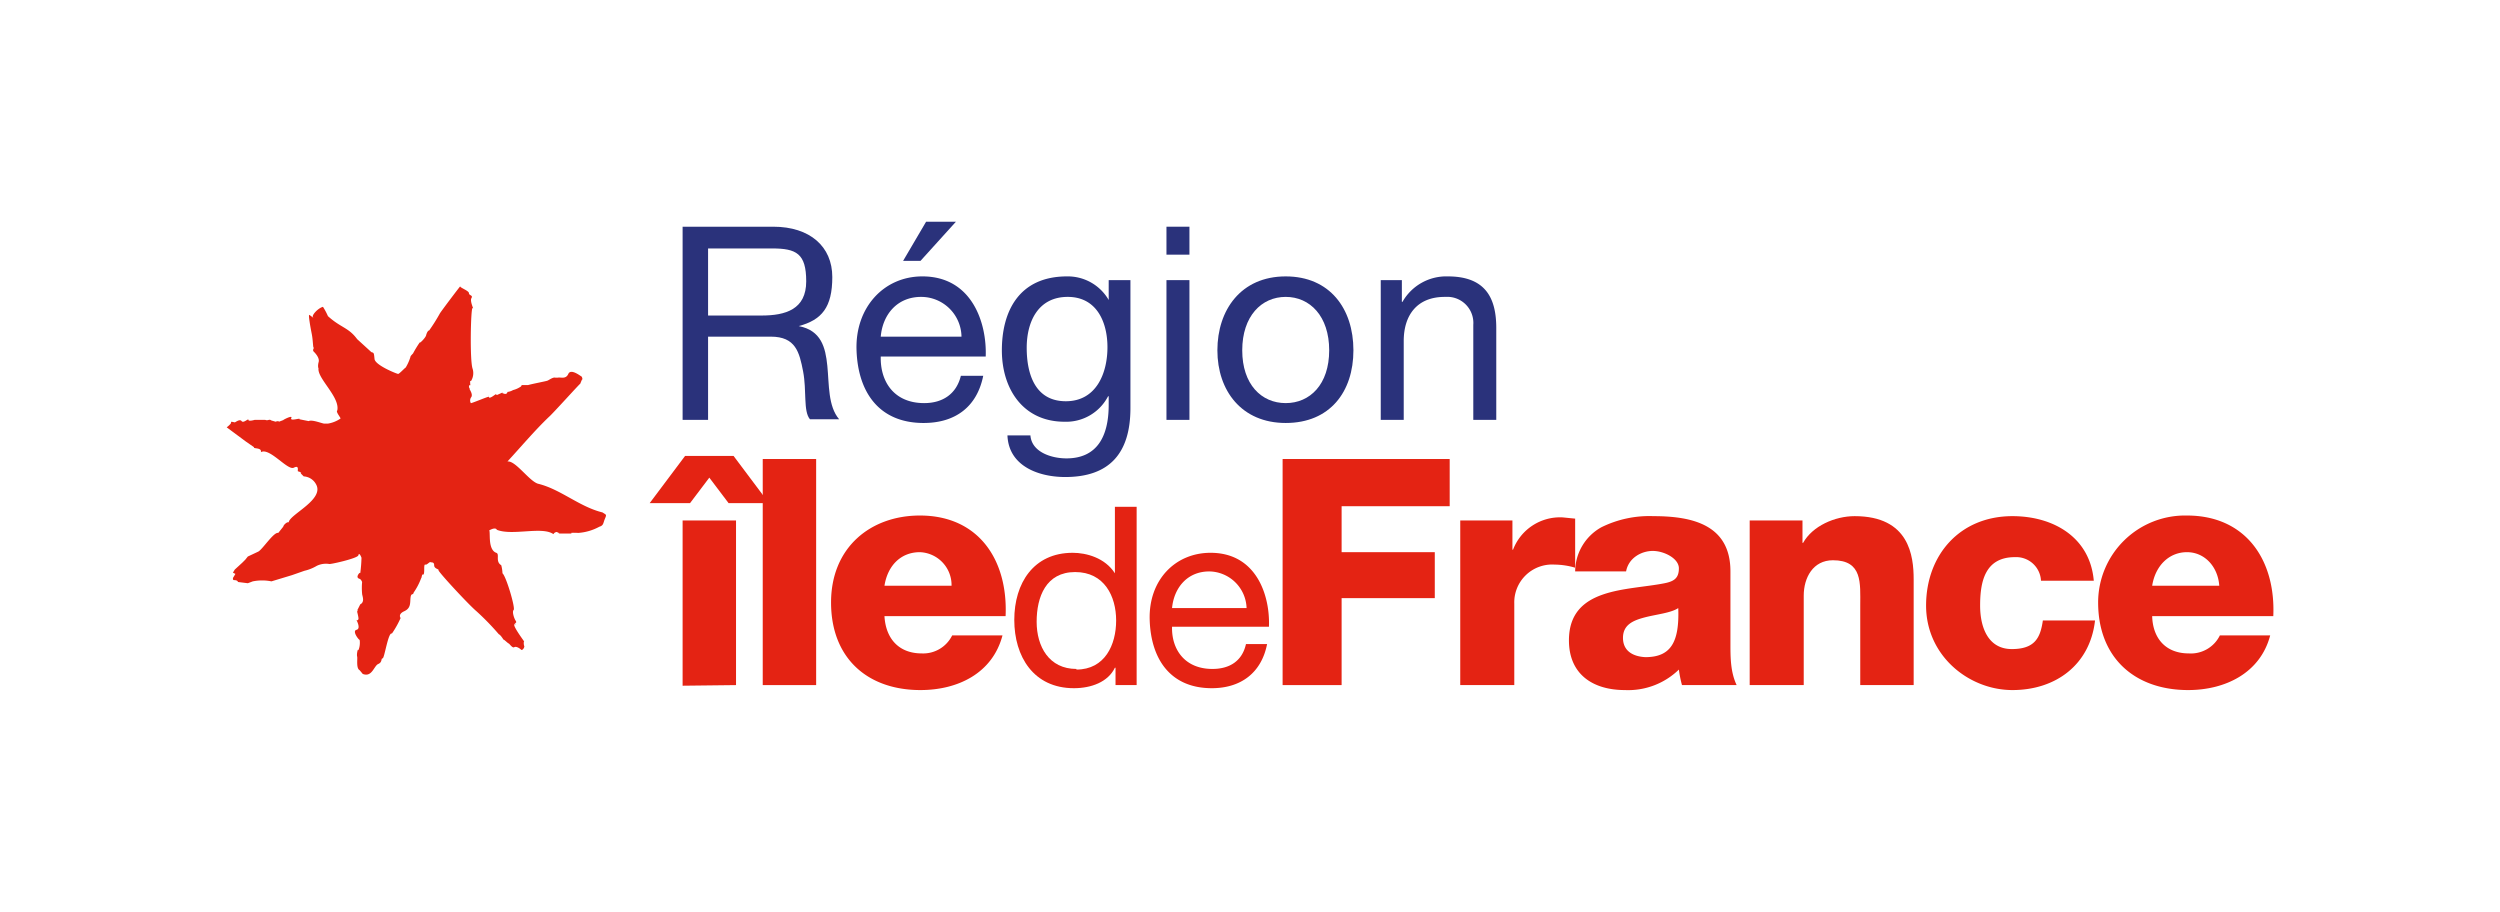
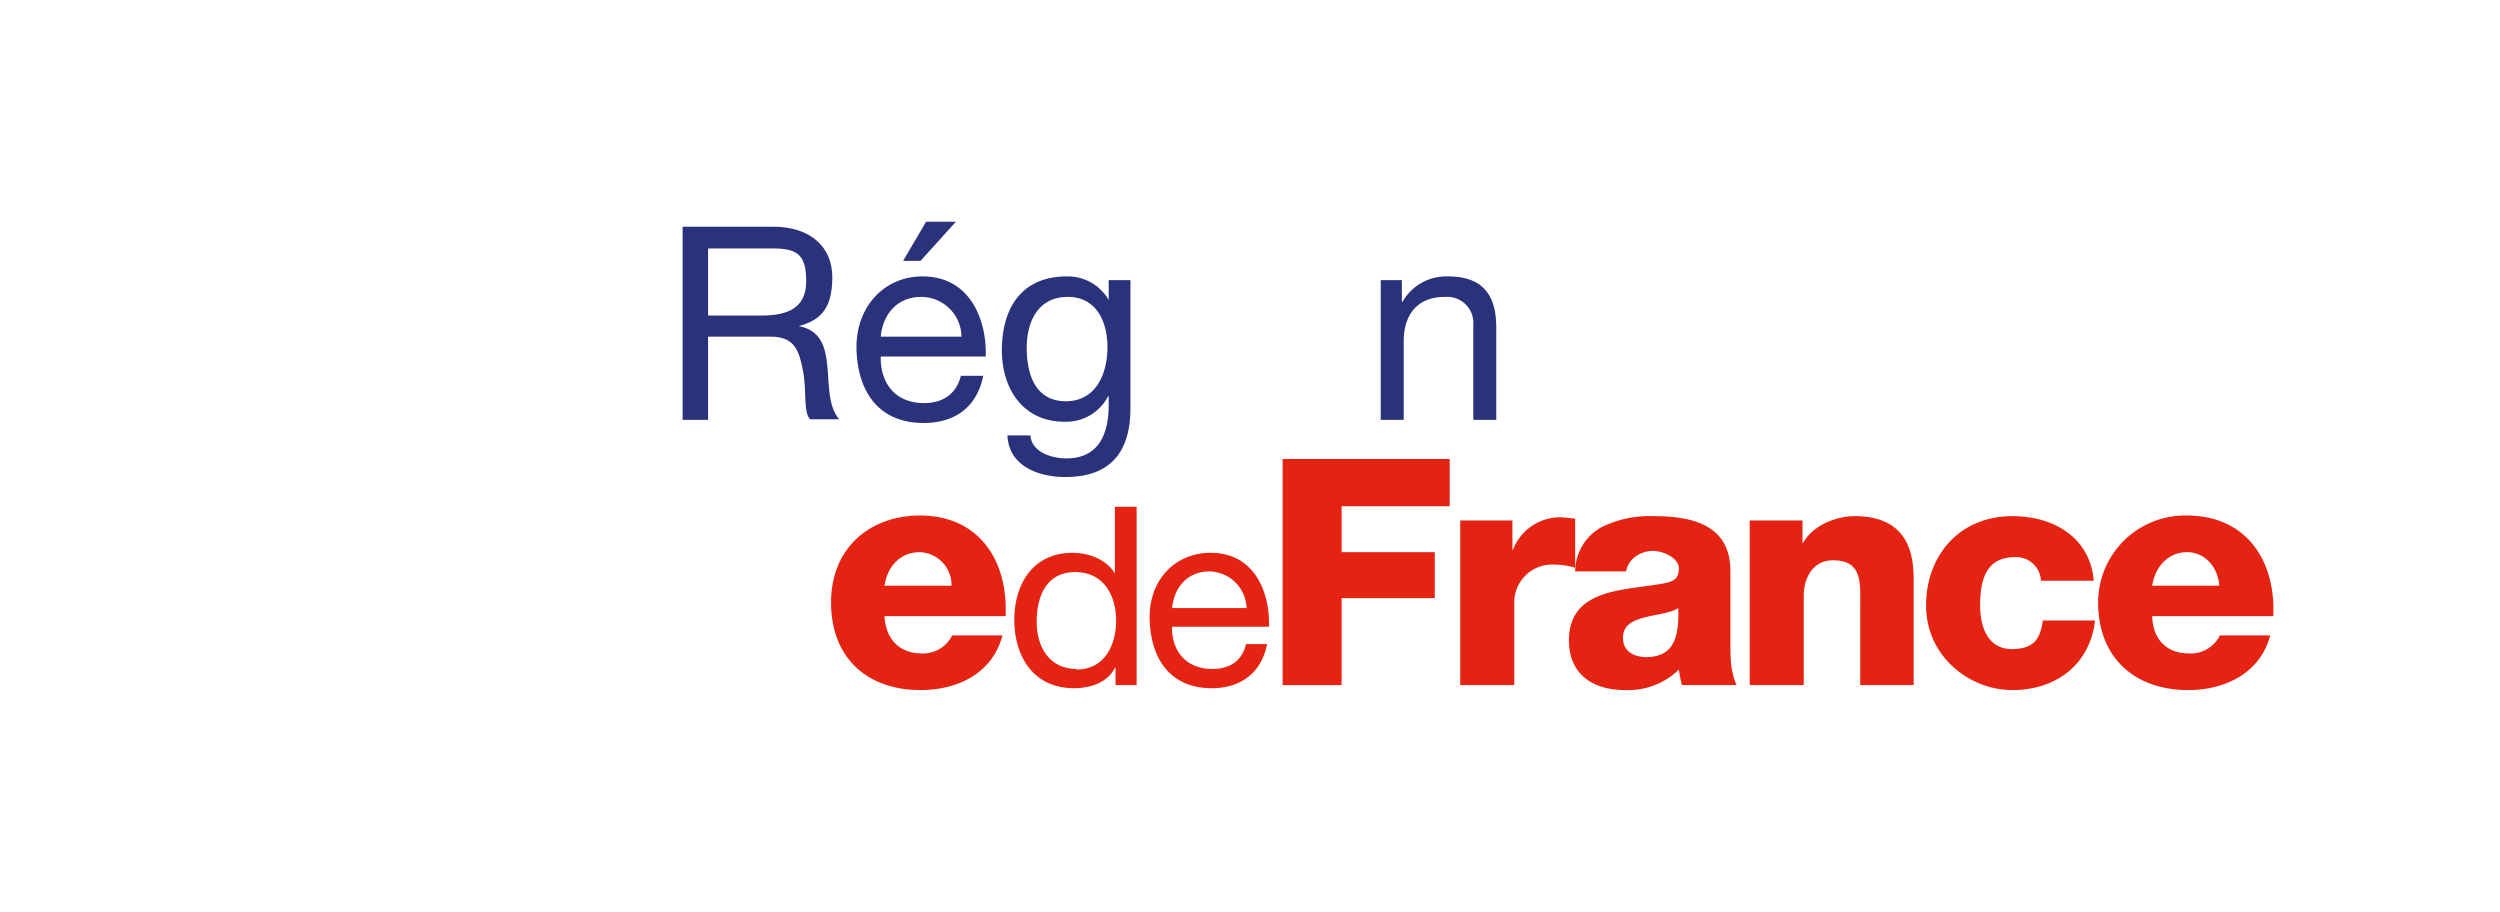
<svg xmlns="http://www.w3.org/2000/svg" id="a29061f4-a662-4587-bfc0-722a72eec58d" data-name="Calque 1" viewBox="0 0 402.5 146.8">
  <rect width="402.5" height="146.79" fill="none" />
-   <path d="M111.1,81h-6.5l5.7-7.6h7.8l5.7,7.6h-6.5l-3.1-4.1L111.1,81m-1.2,29.4V83.8h8.6v26.5Z" fill="#e42313" />
-   <polygon points="122.8 73.9 131.4 73.9 131.4 110.3 122.8 110.3 122.8 73.9" fill="#e42313" />
  <path d="M142.4,99.2c.2,3.6,2.3,6,6,6a5.2,5.2,0,0,0,4.9-2.9h8.1c-1.6,6.1-7.2,8.8-13.2,8.8-8.6,0-14.4-5.2-14.4-14.1s6.4-14,14.3-14c9.5,0,14.2,7.2,13.8,16.2H142.4m10.8-4.9a5.3,5.3,0,0,0-5.1-5.4c-3.1,0-5.2,2.2-5.7,5.4Z" fill="#e42313" />
  <path d="M183,110.3h-3.4v-2.8h-.1c-1.1,2.3-3.8,3.3-6.6,3.3-6.5,0-9.6-5.1-9.6-11S166.4,89,172.7,89c2.2,0,5.2.8,6.8,3.3h0V81.6H183v28.7m-9.7-2.5c4.6,0,6.4-4,6.4-7.9s-1.9-7.8-6.6-7.8-6.2,4-6.2,8,2,7.6,6.4,7.6Z" fill="#e42313" />
  <path d="M204,103.7c-.9,4.6-4.2,7.1-8.9,7.1-6.6,0-9.8-4.6-10-11S189.2,89,194.9,89c7.4,0,9.6,6.9,9.4,11.9H188.7c-.1,3.6,2,6.8,6.5,6.8,2.8,0,4.8-1.3,5.4-4H204m-3.3-5.8a6.1,6.1,0,0,0-6-5.9c-3.6,0-5.7,2.7-6,5.9Z" fill="#e42313" />
  <polygon points="206.5 73.9 233.4 73.9 233.4 81.5 216 81.5 216 88.9 231 88.9 231 96.3 216 96.3 216 110.3 206.5 110.3 206.5 73.9" fill="#e42313" />
  <path d="M235.1,83.8h8.4v4.7h.1a8.1,8.1,0,0,1,8-5.2l2,.2v7.9a12,12,0,0,0-3.3-.5,6.1,6.1,0,0,0-6.5,6.3v13.1h-8.7V83.8Z" fill="#e42313" />
  <path d="M253.6,92a8.2,8.2,0,0,1,4.2-7.1,17.4,17.4,0,0,1,8.4-1.8c6.3,0,12.4,1.4,12.4,8.9v11.6c0,2.2,0,4.6,1,6.7h-8.8a18.4,18.4,0,0,1-.5-2.5,11.7,11.7,0,0,1-8.7,3.3c-5.1,0-9-2.5-9-8,0-8.6,9.4-8,15.4-9.2,1.5-.3,2.3-.8,2.3-2.4s-2.4-2.8-4.2-2.8-3.9,1.1-4.3,3.3h-8.2m11.3,13.8c4.1,0,5.5-2.4,5.3-7.9-1.2.8-3.5,1-5.4,1.5s-3.5,1.2-3.5,3.3,1.6,3,3.6,3.1Z" fill="#e42313" />
  <path d="M281.7,83.8h8.5v3.6h.1c1.5-2.7,5.1-4.3,8.3-4.3,8.8,0,9.5,6.4,9.5,10.2v17h-8.6V97.5c0-3.6.4-7.3-4.4-7.3-3.2,0-4.7,2.8-4.7,5.7v14.4h-8.7Z" fill="#e42313" />
  <path d="M328.6,93.5a4,4,0,0,0-4.2-3.8c-4.9,0-5.6,4.1-5.6,7.8s1.4,7,5.1,7,4.6-1.8,5-4.6h8.4c-.8,7.1-6.3,11.2-13.3,11.2s-13.9-5.5-13.9-13.6,5.4-14.4,13.9-14.4c6.6,0,12.5,3.4,13.1,10.4Z" fill="#e42313" />
  <path d="M346.5,99.2c.1,3.6,2.2,6,5.9,6a5.2,5.2,0,0,0,5-2.9h8.1c-1.6,6.1-7.3,8.8-13.2,8.8-8.6,0-14.5-5.2-14.5-14.1a14,14,0,0,1,14.3-14c9.5,0,14.3,7.2,13.9,16.2H346.5m10.8-4.9c-.2-3-2.3-5.4-5.2-5.4s-5.1,2.2-5.6,5.4Z" fill="#e42313" />
  <path d="M109.9,36.5h14.6c5.9,0,9.5,3.2,9.5,8.1s-1.7,6.9-5.4,7.9h0c3.6.7,4.3,3.4,4.6,6.4s.1,6.5,1.9,8.6h-4.7c-1.1-1.3-.5-4.6-1.1-7.7s-1.2-5.6-5.2-5.6H114V67.6h-4.1Zm12.7,14.3c3.9,0,7.2-1,7.2-5.5s-1.6-5.3-5.5-5.3H114V50.8Z" fill="#2a327b" />
  <path d="M158.3,60.5c-1,5-4.5,7.6-9.6,7.6-7.2,0-10.6-5-10.8-11.8s4.4-11.8,10.6-11.8c8,0,10.4,7.5,10.2,12.9H141.8c-.1,4,2.1,7.5,7,7.5,3,0,5.2-1.5,5.9-4.4Zm-3.5-6.3a6.5,6.5,0,0,0-6.5-6.4c-3.9,0-6.2,2.9-6.5,6.4Zm-5.7-18.5h4.8L148.2,42h-2.8Z" fill="#2a327b" />
  <path d="M182,65.7c0,7.3-3.4,11.1-10.5,11.1-4.2,0-9.1-1.7-9.3-6.7h3.7c.2,2.7,3.4,3.7,5.8,3.7,4.9,0,6.8-3.5,6.8-8.6V63.8h-.1a7.6,7.6,0,0,1-7,4.1c-6.7,0-10.1-5.3-10.1-11.5s2.7-11.9,10.5-11.9a7.6,7.6,0,0,1,6.7,3.8h0V45.1H182Zm-3.7-9.8c0-4-1.7-8.1-6.4-8.1s-6.6,3.9-6.6,8.2,1.4,8.6,6.3,8.6,6.7-4.5,6.7-8.7Z" fill="#2a327b" />
-   <path d="M191.5,41h-3.7V36.5h3.7Zm-3.7,4.1h3.7V67.6h-3.7Z" fill="#2a327b" />
-   <path d="M207,44.5c7.1,0,10.9,5.2,10.9,11.9S214.1,68.1,207,68.1s-11-5.2-11-11.7S199.8,44.5,207,44.5Zm0,20.4c3.9,0,7-3,7-8.5s-3.1-8.6-7-8.6-7,3.1-7,8.6S203.1,64.9,207,64.9Z" fill="#2a327b" />
  <path d="M222.3,45.1h3.4v3.5h.1a8.1,8.1,0,0,1,7.3-4.1c6,0,7.8,3.4,7.8,8.3V67.6h-3.7V52.3a4.2,4.2,0,0,0-3.9-4.5h-.7c-4.5,0-6.6,3-6.6,7.1V67.6h-3.7Z" fill="#2a327b" />
-   <path d="M80.9,63.2l-.9.4a.1.1,0,0,1-.1-.1c.1-.3-1.1.9-1.2.4s.1,0-.1,0-2.8,1.1-2.8,1a.9.9,0,0,1,.1-1c.3-.6-.6-1.5-.2-1.3a.4.4,0,0,1-.1-.6h.1c.1.1,0,0,0-.3s-.1-.5.1-.3a2.4,2.4,0,0,0,.3-2c-.5-1.3-.3-10.2,0-9.8s-.5-1.1-.2-1.6-.4-.4-.4-.8-1.5-.9-1.4-1.1-3.3,4.3-3.3,4.4a29.2,29.2,0,0,1-1.7,2.7c-.2,0-.4.4-.5.8s-1.1,1.4-1,1.1a17.4,17.4,0,0,0-1.1,1.8c.2-.2-.5.5-.4.5a7.5,7.5,0,0,1-.8,1.8c0-.1-1,1-1.2,1s-3.7-1.4-3.8-2.4-.1-1-.5-1.1l-2.3-2.1c-1.4-1.9-2.6-1.8-4.7-3.7a10.9,10.9,0,0,0-.8-1.5c-.8.2-1.9,1.4-1.6,1.7s-.4-.3-.6-.4.2,2.1.4,3.1.2,2.4.3,2.1v.2s-.2.3,0,.5,1,1,.8,1.7,0,1.2,0,.9c-.4,1.6,3.5,4.7,3,6.9-.3.2.7,1.3.5,1.3a5,5,0,0,1-2,.8h-.6c-.3,0-2-.7-2.5-.4l-1.5-.3c.3-.3-1.6.4-1.3-.2s-1.7.5-1.2.3l-.8.3c0-.2-.6,0-.5,0l-.7-.2c-.4-.3-.5.1-1-.1H41s-1,.3-1,0-.8.6-1.1.2-1,.2-1.1.2-.7-.2-.6,0-.7.8-.7.8l3.1,2.3,1.3.9c-.2.3,1.3,0,1.1.8,1.4-.8,4.3,3,5.3,2.5s.5.6.7.6.7.3.4.3l.5.5a2.4,2.4,0,0,1,2,1.3c1.3,2.4-4,4.7-4.4,6a.1.1,0,0,1-.1.1c-.1-.1-.7.3-.8.7l-.8,1c-.7-.2-2.5,2.6-3.2,3l-1.7.8-.4.5-.5.5-1.2,1.1-.3.5.4.2-.3.5c-.1.1-.2.5.1.5s.6.1.6.3l1.6.2.8-.3a7.6,7.6,0,0,1,3,0l3.3-1,2-.7a7,7,0,0,0,2-.8,3.4,3.4,0,0,1,2-.3c.1.1,4.6-.9,4.7-1.4s.4.1.5.4a22.9,22.9,0,0,1-.2,2.5c0-.3-.6.4-.4.7s.4,0,.7.7a10.5,10.5,0,0,0,0,1.9c0,.3.5,1.3-.3,1.7l-.5,1c.1-.4.1.3,0,.1s.3,1.1.2,1.3-.2.2-.3.1.8,1.4,0,1.6.5,1.8.5,1.6a3.2,3.2,0,0,1-.2,1.7c-.1-.4-.3.7-.2,1s-.2,1.9.4,2.2l.5.6c1.5.6,1.8-1.3,2.5-1.6s.4-.9.7-.9.9-4.3,1.5-4a15.7,15.7,0,0,0,1.4-2.5s-.5-.6.6-1.1.9-1.4,1-2.2.4-.3.5-.8a10.1,10.1,0,0,0,1.2-2.3c.1,0,.1-.7.3-.6s.2-.6.2-.9,0-.8.2-.7.7-.5.8-.4.6-.1.6.5.8.6.7.8,4.8,5.5,6.1,6.6a41.3,41.3,0,0,1,3.6,3.7c.4.2.8,1,.8.9s.7.6.8.6.6.8.9.6.9.2,1.1.4.6-.4.5-.6-.1-.8,0-.7-1.7-2.3-1.6-2.7.2,0,.3,0l-.2-.3c.2,0,.3-.1.1-.4s-.6-1.4-.3-1.7-1.2-5.4-1.8-5.9a5.9,5.9,0,0,0-.2-1.3c-1-.6-.2-1.8-.8-2s-.9-.9-1-1.8,0-2-.2-1.8,1-.7,1.3-.1c2.5,1,7.3-.6,9.1.7.4-.7,1.3-.1.8-.3s.1.2.2.2h2c-.7-.2,1.1-.1,1-.1a8.3,8.3,0,0,0,3.4-1c.7-.2.6-.6.9-1.3s.2-.6-.4-1c-3.7-.9-6.7-3.7-10.3-4.6-1.4-.3-3.7-3.8-5-3.6,2.3-2.5,4.4-5,6.7-7.2.5-.4,5-5.4,5-5.3s.4-1.1.4-.7,0-.4-.2-.5-1.7-1.3-2.1-.4-1.2.5-1.7.6h-.4c-.4-.1-1,.4-1.3.5s-2.4.5-3.1.7H84c-.2.4-.2.3-.1.2a3.8,3.8,0,0,1-1.3.6,2.2,2.2,0,0,1-.9.3c0,.1-.1.4-.5.3s-.2-.2-.3,0" fill="#e42313" />
</svg>